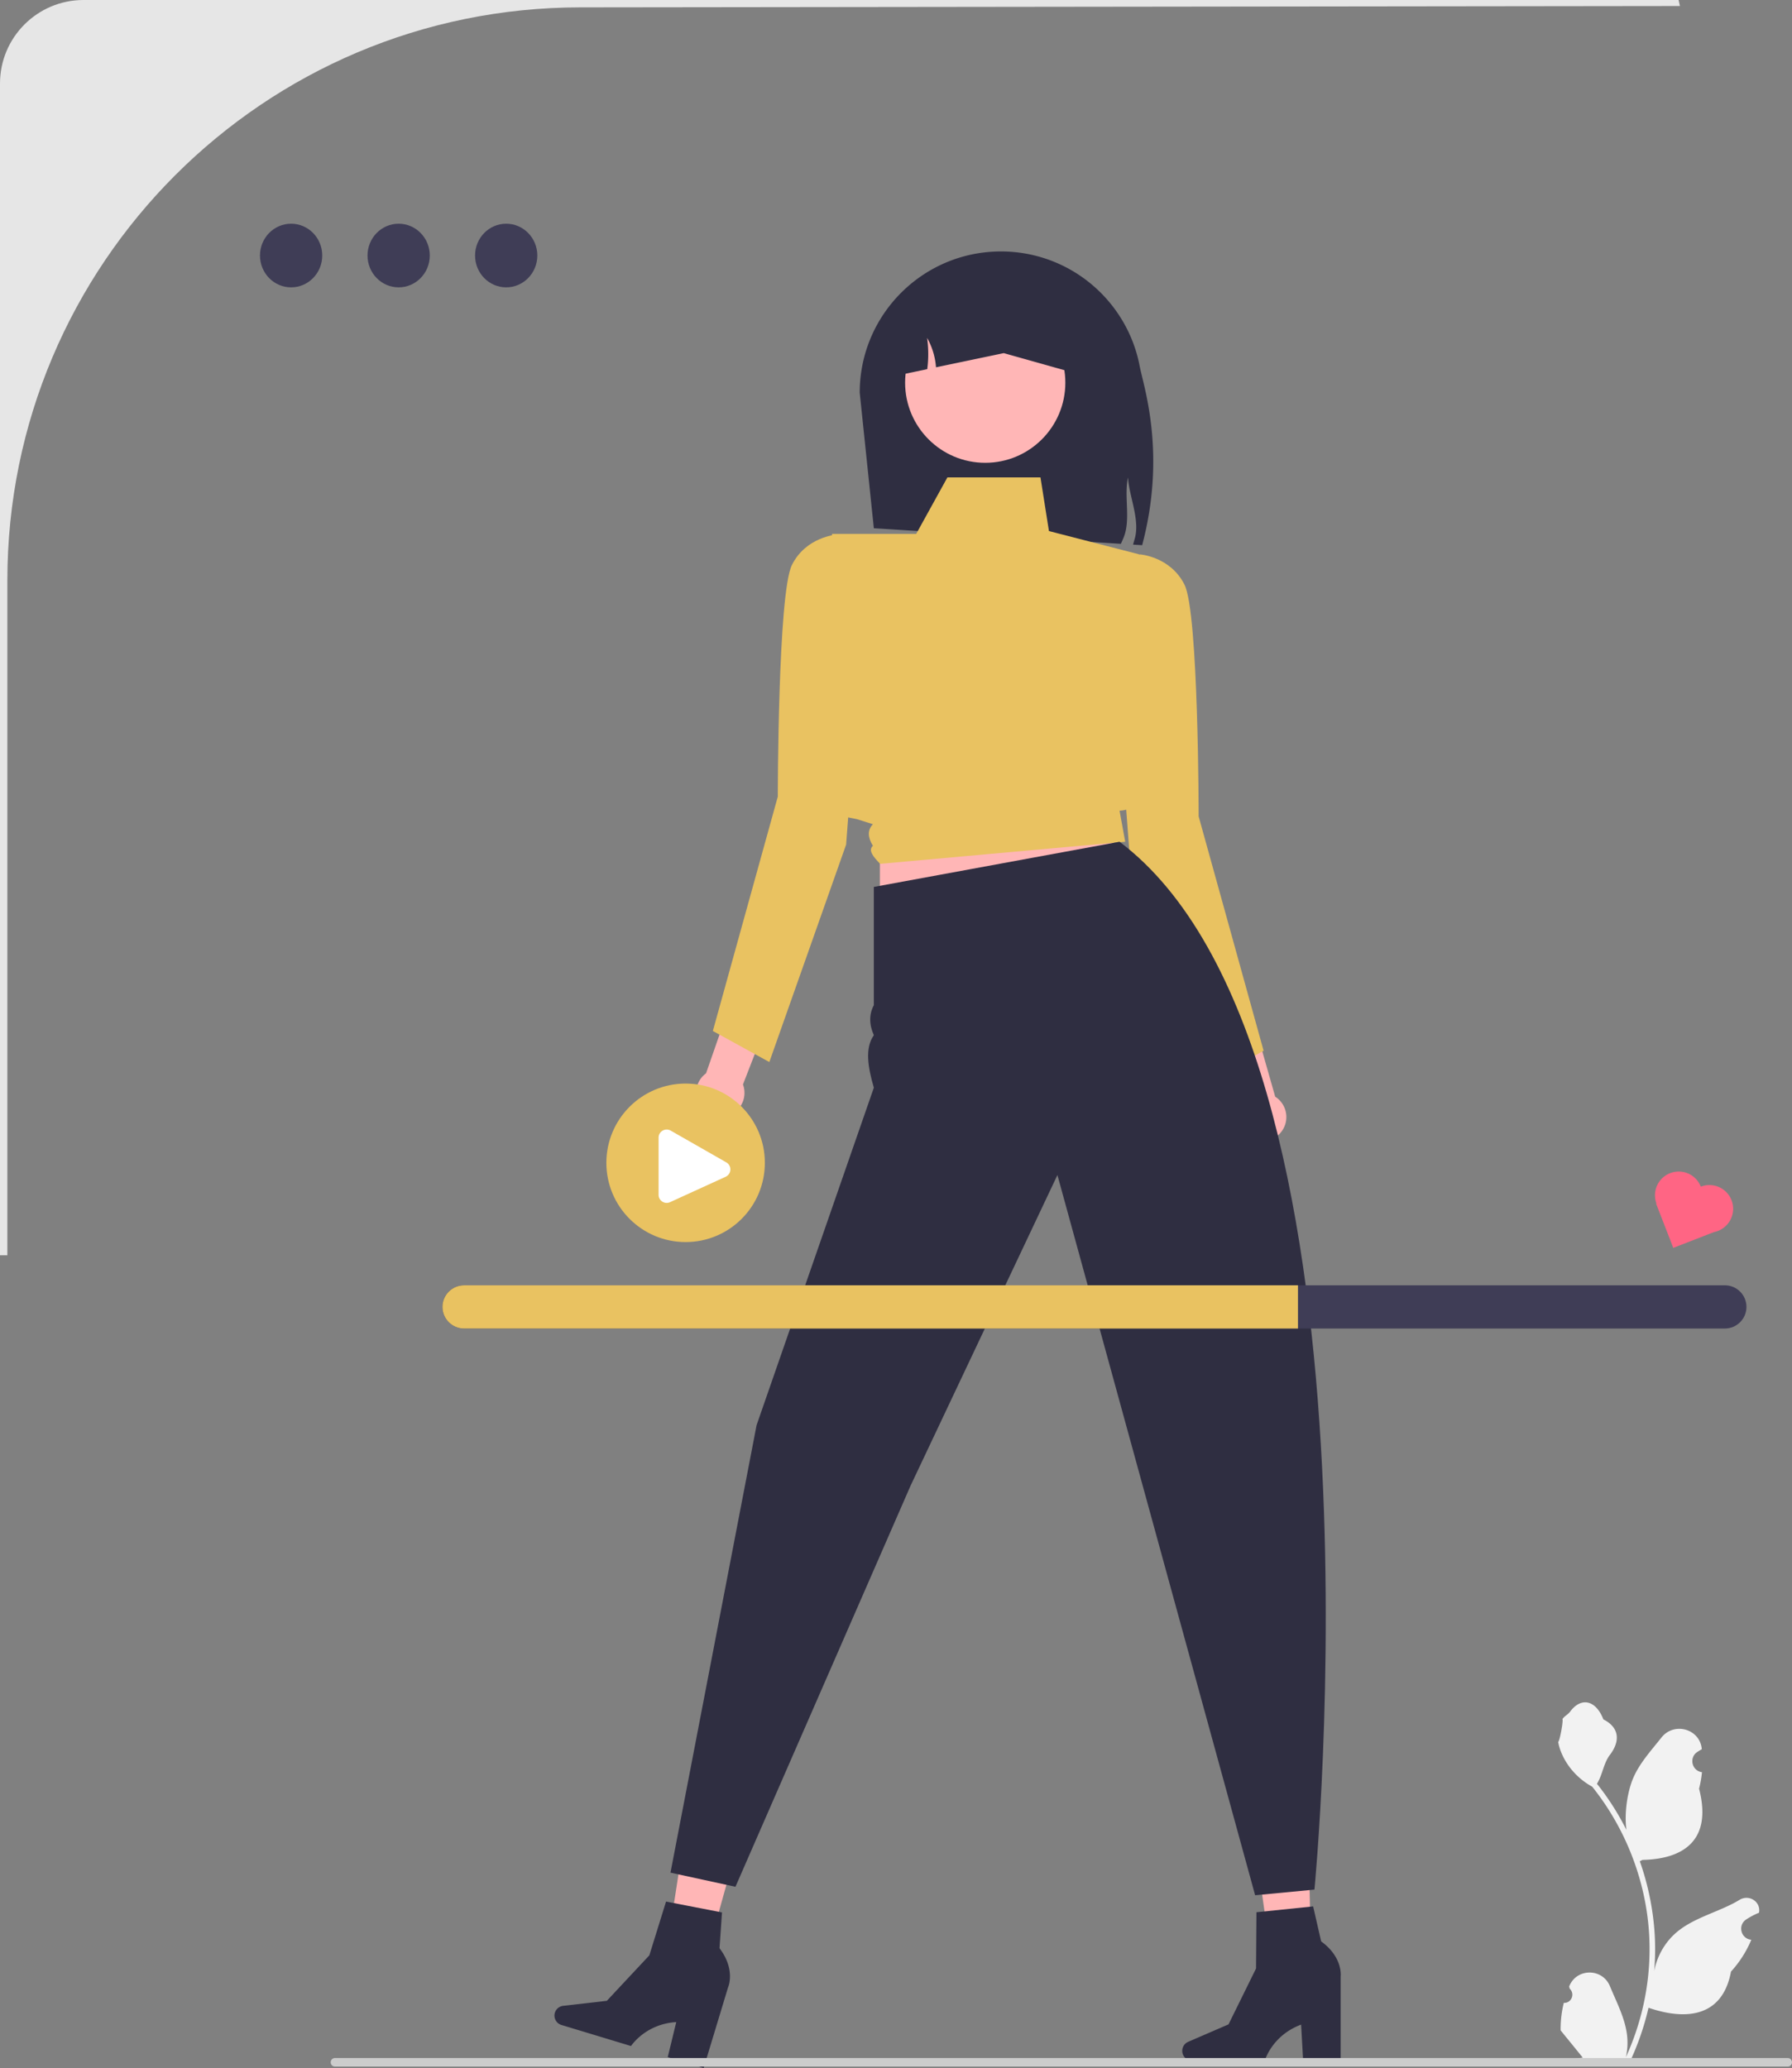
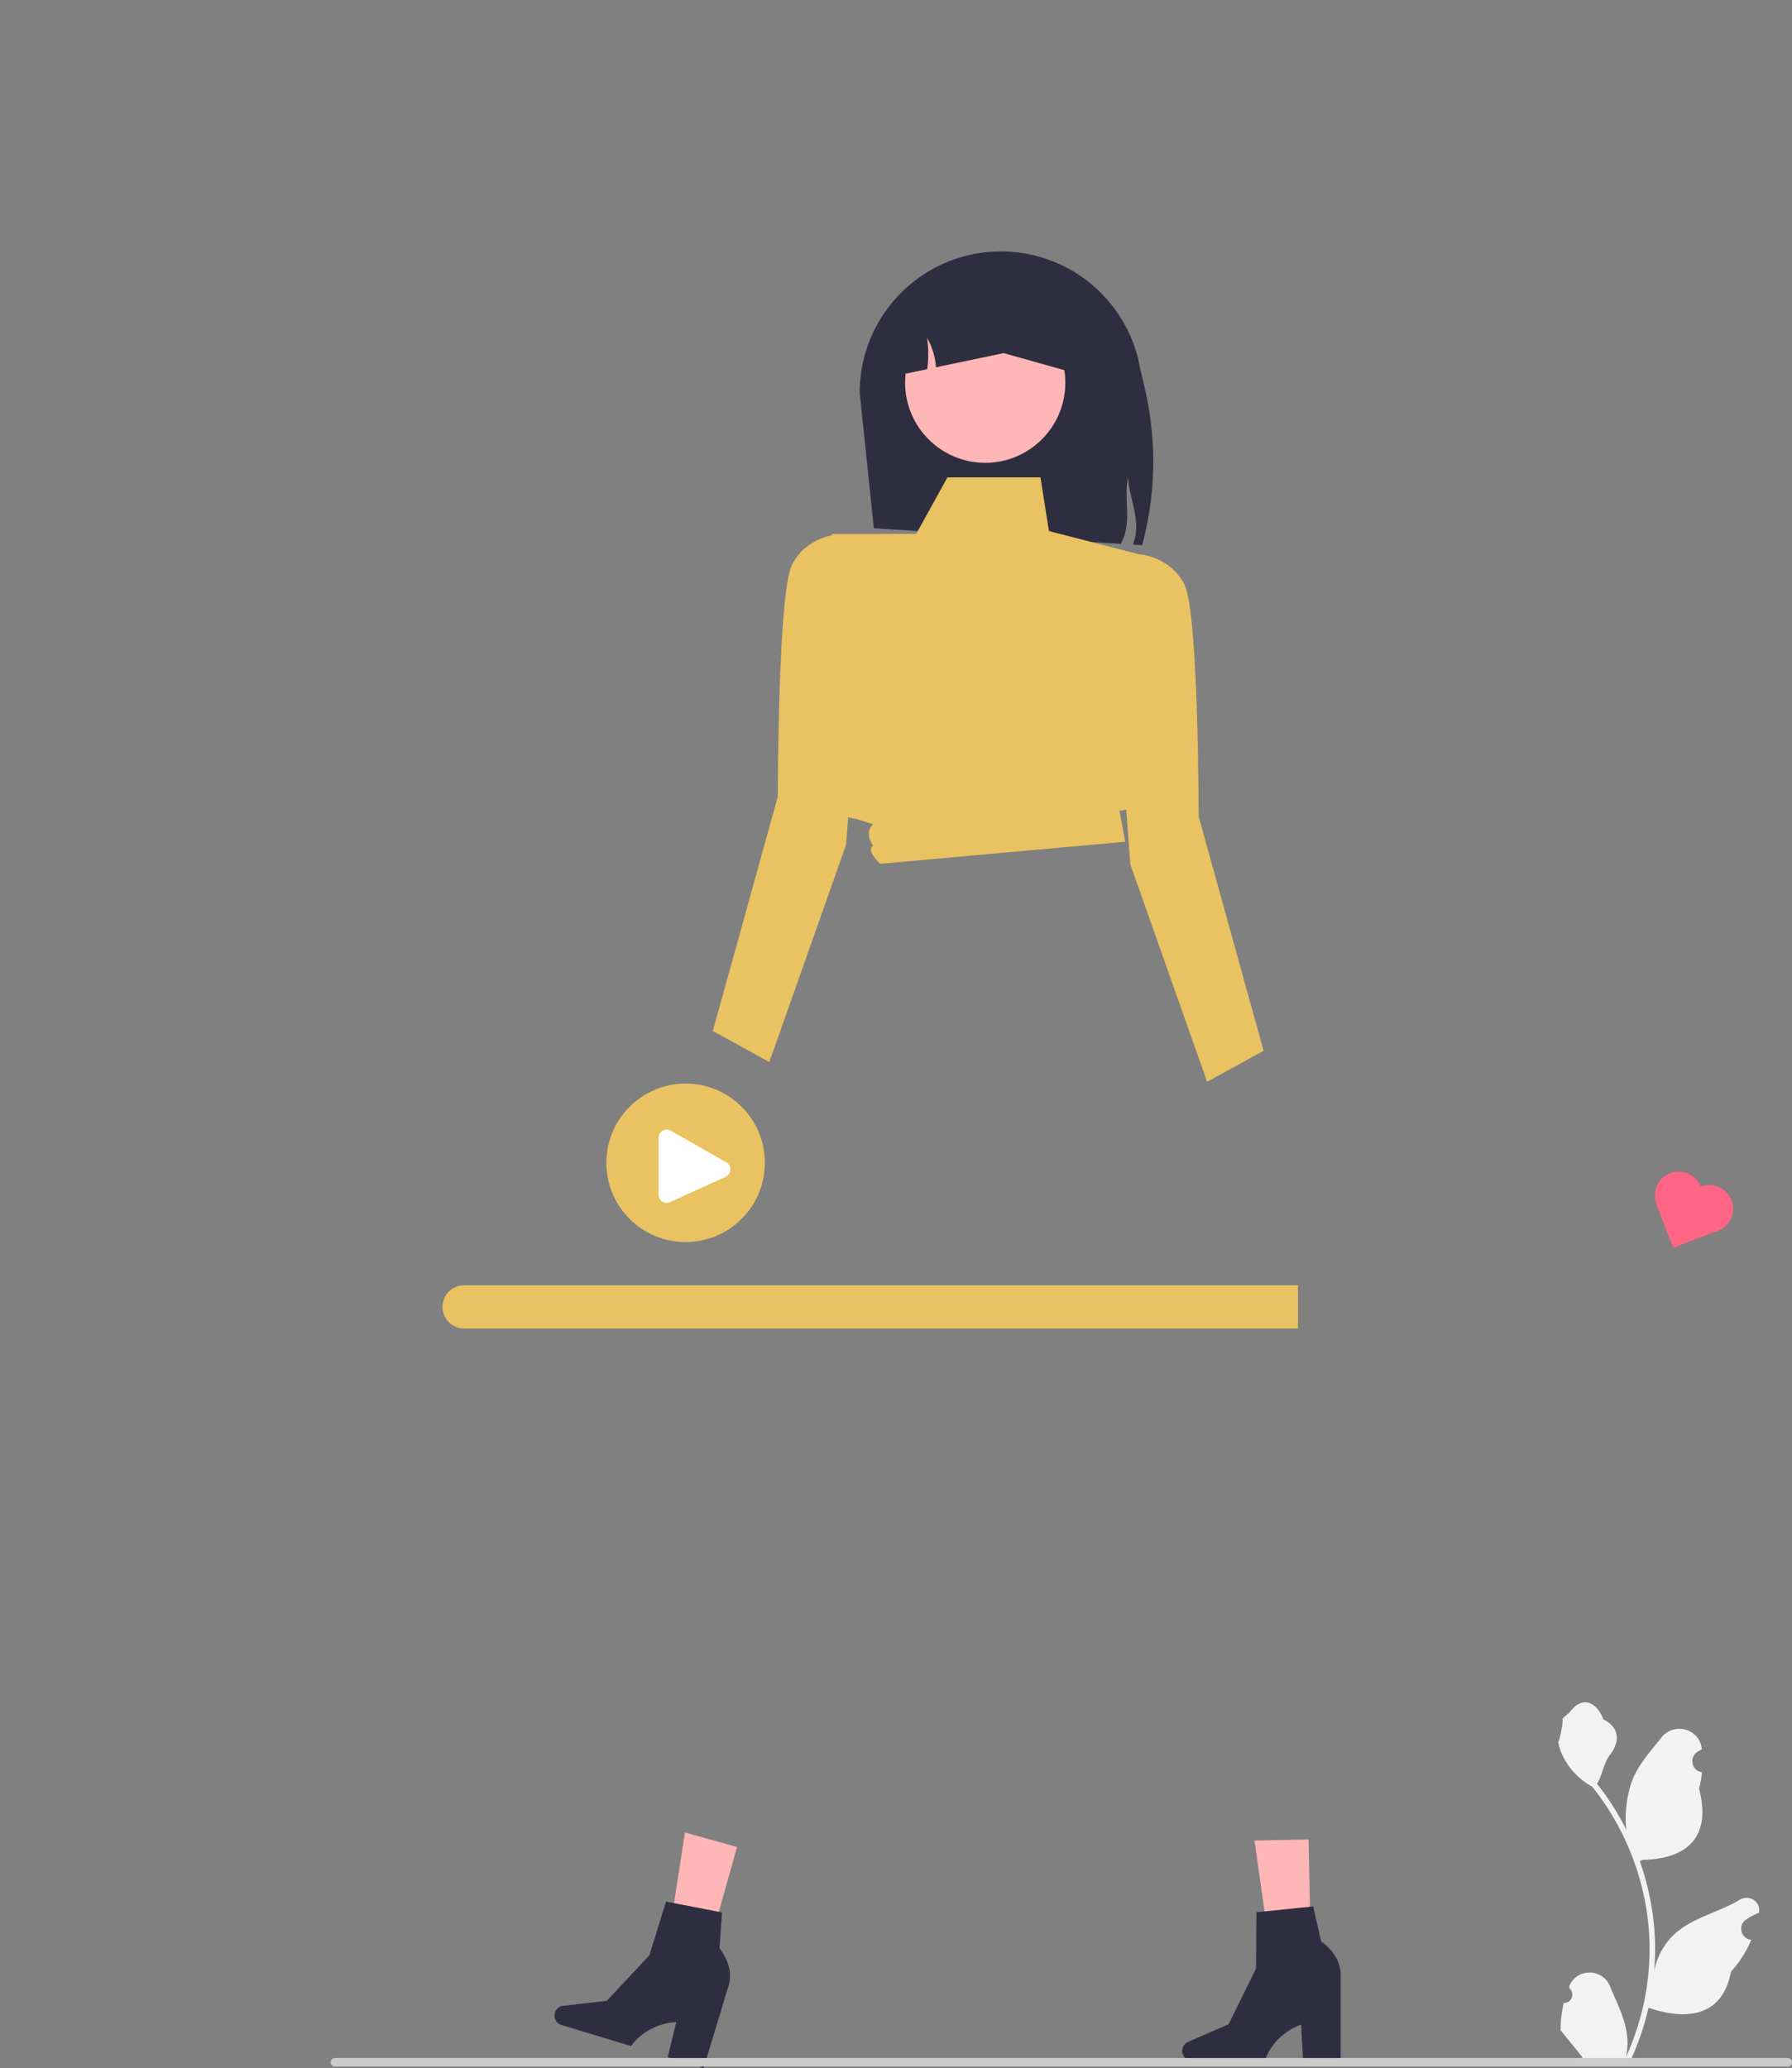
<svg xmlns="http://www.w3.org/2000/svg" width="497.474" height="574.091">
  <rect width="100%" height="100%" fill="#808080" stroke="none" />
  <path fill="#ffb6b6" d="m364.098 550.742-10.172.21-5.67-40.003 15.011-.31.83 40.103z" />
  <path d="M328.201 569.318a2.724 2.724 0 0 0 2.724 2.724h20.19s1.986-6.992 10.086-10l.56 10h10.414v-23.376s.695-5.092-5.091-9.49-.27 0-.27 0l-2.276-9.951-15.738 1.62-.116 15.622-7.638 15.507-11.202 4.844a2.724 2.724 0 0 0-1.643 2.5Z" fill="#2f2e41" />
  <path fill="#ffb6b6" d="m193.778 551.364-9.796-2.745 6.162-39.93 14.457 4.051-10.823 38.624z" />
  <path d="M154.04 558.745a2.724 2.724 0 0 0 1.817 3.396l19.324 5.848s3.927-6.115 12.552-6.649l-2.362 9.734 9.968 3.017 6.772-22.373s2.14-4.673-2.125-10.558c-4.264-5.885-.258-.078-.258-.078l.705-10.185-15.533-3.008-4.636 14.919-11.803 12.629-12.125 1.391a2.724 2.724 0 0 0-2.296 1.917ZM317.071 151.346l-2.532-.157c.18-.62.36-1.231.525-1.85 1.403-5.199-1.686-11.816-1.913-16.81-1.192 5.276.847 11.768-1.263 16.778-.235.557-.47 1.114-.721 1.662l-68.582-4.328-3.92-37.635c0-21.648 17.555-39.203 39.203-39.203a39.08 39.08 0 0 1 25.153 9.127c6.805 5.7 11.65 13.666 13.368 22.737 1.035 5.473 7.496 24.056.682 49.679Z" fill="#2f2e41" />
-   <path d="m196.003 297.966 6.582-18.933 11.34 2.25-7.67 19.77a6.71 6.71 0 1 1-12.991 2.713 6.699 6.699 0 0 1 2.74-5.8ZM343.966 308.167l-6.171-19.07 10.402-5.046 5.807 20.394a6.71 6.71 0 1 1-8.725 10 6.699 6.699 0 0 1-1.313-6.278ZM244.264 221.622v32.369l70.677-8.668-19.824-39.877-50.853 16.176z" fill="#ffb6b6" />
  <path d="M288.845 132.528h-25.837l-8.662 15.682h-23.343s-10.372 76.838 2.957 78.406l3.92.784 4.451 1.403c-1.642 1.712-1.381 3.758 0 6-1.42 1.236.131 3.085 2 5l68.036-6.13-1.569-8.625s9.41 0 5.489-10.977v-60.17l-25.09-6.475-2.352-14.898Z" fill="#e9c261" />
  <path d="m307.662 158.402 8.797-4.5s8.453.58 12.373 8.42 3.92 64.294 3.92 64.294l18.034 65.078-15.681 8.624-21.318-60.373-6.125-81.543ZM241.017 152.914l-8.797-4.5s-8.453.58-12.373 8.42-3.92 64.294-3.92 64.294l-18.034 65.077 15.681 8.625 21.318-60.373 6.125-81.543Z" fill="#e9c261" />
-   <path d="m310.799 233.673-68.214 12.545v32.815c-1.335 2.537-1.341 5.317 0 8.345-2.559 3.612-1.633 8.919 0 14.57l-32.553 93.688-23.9 124.22 18.034 3.921 48.612-111.337 40.771-86.248 54.885 199.937 16.465-1.568s22.738-232.867-54.1-290.888Z" fill="#2f2e41" />
  <circle cx="273.506" cy="106.235" r="22.241" fill="#ffb6b6" />
  <path d="M303.742 100.774v4.312l-25.09-7.057-18.81 3.936a19.585 19.585 0 0 0-2.47-8.17c.4 2.87.416 5.795.047 8.68l-12.482 2.61v-4.311c0-16.238 13.164-29.403 29.402-29.403 8.123 0 15.47 3.293 20.794 8.61 5.316 5.323 8.609 12.67 8.609 20.793Z" fill="#2f2e41" />
  <path d="M434.124 556.002c2.066.13 3.208-2.437 1.645-3.933l-.156-.618.062-.149c2.09-4.982 9.17-4.947 11.242.042 1.838 4.428 4.18 8.864 4.755 13.546a18.029 18.029 0 0 1-.316 6.2c4.308-9.41 6.575-19.686 6.575-30.02 0-2.597-.142-5.193-.433-7.783a71.607 71.607 0 0 0-.994-6.31c-2.306-11.278-7.299-22.019-14.5-30.99-3.462-1.893-6.35-4.851-8.093-8.397-.627-1.279-1.118-2.654-1.35-4.056.394.052 1.485-5.949 1.188-6.317.55-.833 1.532-1.247 2.132-2.06 2.982-4.044 7.09-3.338 9.236 2.157 4.582 2.313 4.626 6.148 1.815 9.837-1.79 2.347-2.035 5.522-3.604 8.035.161.206.329.407.49.613a73.591 73.591 0 0 1 7.682 12.169c-.61-4.766.29-10.508 1.826-14.21 1.748-4.217 5.025-7.769 7.91-11.415 3.466-4.379 10.574-2.468 11.184 3.084l.018.16c-.429.243-.849.5-1.259.77-2.34 1.548-1.53 5.175 1.241 5.603l.063.01a30.628 30.628 0 0 1-.807 4.579c3.701 14.315-4.29 19.53-15.702 19.764-.252.129-.497.258-.75.38a73.187 73.187 0 0 1 2.765 9.98 73.856 73.856 0 0 1 1.28 9.049c.296 3.83.27 7.68-.053 11.503l.02-.136c.82-4.211 3.107-8.144 6.426-10.87 4.946-4.063 11.933-5.559 17.269-8.824 2.568-1.572 5.86.46 5.41 3.437l-.021.142c-.794.323-1.57.698-2.319 1.118-.428.242-.848.498-1.258.77-2.34 1.547-1.531 5.174 1.24 5.601l.064.01.129.02a30.655 30.655 0 0 1-5.639 8.829c-2.314 12.497-12.256 13.683-22.89 10.043h-.007a75.092 75.092 0 0 1-5.044 14.726h-18.02c-.065-.2-.123-.406-.181-.607 1.666.104 3.346.007 4.986-.297-1.337-1.64-2.674-3.294-4.01-4.934a1.12 1.12 0 0 1-.085-.097c-.678-.84-1.362-1.673-2.04-2.513h-.001a29.99 29.99 0 0 1 .879-7.64Z" fill="#f2f2f2" />
  <path d="M91.803 572.5c0 .66.53 1.19 1.19 1.19h403.29c.66 0 1.19-.53 1.19-1.19 0-.66-.53-1.19-1.19-1.19H92.994c-.66 0-1.19.53-1.19 1.19Z" fill="#ccc" />
-   <path d="M23.187 0C10.381 0 0 10.381 0 23.187v325.285h2.044V161.135C2.044 73.271 73.27 2.044 161.135 2.044l305.229-.372L465.992 0H23.187Z" fill="#e6e6e6" />
-   <path d="M89.457 70.936c0 4.879-3.87 8.834-8.642 8.834-4.773 0-8.642-3.955-8.642-8.834 0-4.88 3.87-8.835 8.642-8.835 4.773 0 8.642 3.956 8.642 8.835ZM119.31 70.936c0 4.879-3.868 8.834-8.641 8.834s-8.642-3.955-8.642-8.834c0-4.88 3.87-8.835 8.642-8.835 4.773 0 8.642 3.956 8.642 8.835ZM149.165 70.936c0 4.879-3.87 8.834-8.642 8.834-4.773 0-8.642-3.955-8.642-8.834 0-4.88 3.869-8.835 8.642-8.835s8.642 3.956 8.642 8.835ZM478.831 356.803h-350c-3.31 0-6 2.69-6 6s2.69 6 6 6h350c3.31 0 6-2.69 6-6s-2.69-6-6-6Z" fill="#3f3d56" />
  <path d="M360.331 356.803v12h-231.5c-3.31 0-6-2.69-6-6s2.69-6 6-6h231.5Z" fill="#e9c261" />
  <circle cx="190.331" cy="322.803" r="22" fill="#e9c261" />
  <path d="M185.075 333.93c-.422 0-.843-.12-1.212-.357a2.236 2.236 0 0 1-1.032-1.888V315.81c0-.81.418-1.535 1.119-1.942.7-.406 1.538-.409 2.24-.006l15.435 8.818a2.239 2.239 0 0 1 1.13 2.053 2.235 2.235 0 0 1-1.31 1.94l-15.435 7.054c-.3.137-.618.204-.935.204Z" fill="#fff" />
  <path d="M472.163 329.425a6.587 6.587 0 0 0-12.318 4.67l-.098.038 4.767 12.283 11.302-4.386a6.588 6.588 0 0 0 4.872-8.847 6.588 6.588 0 0 0-8.525-3.758Z" fill="#ff6584" />
</svg>